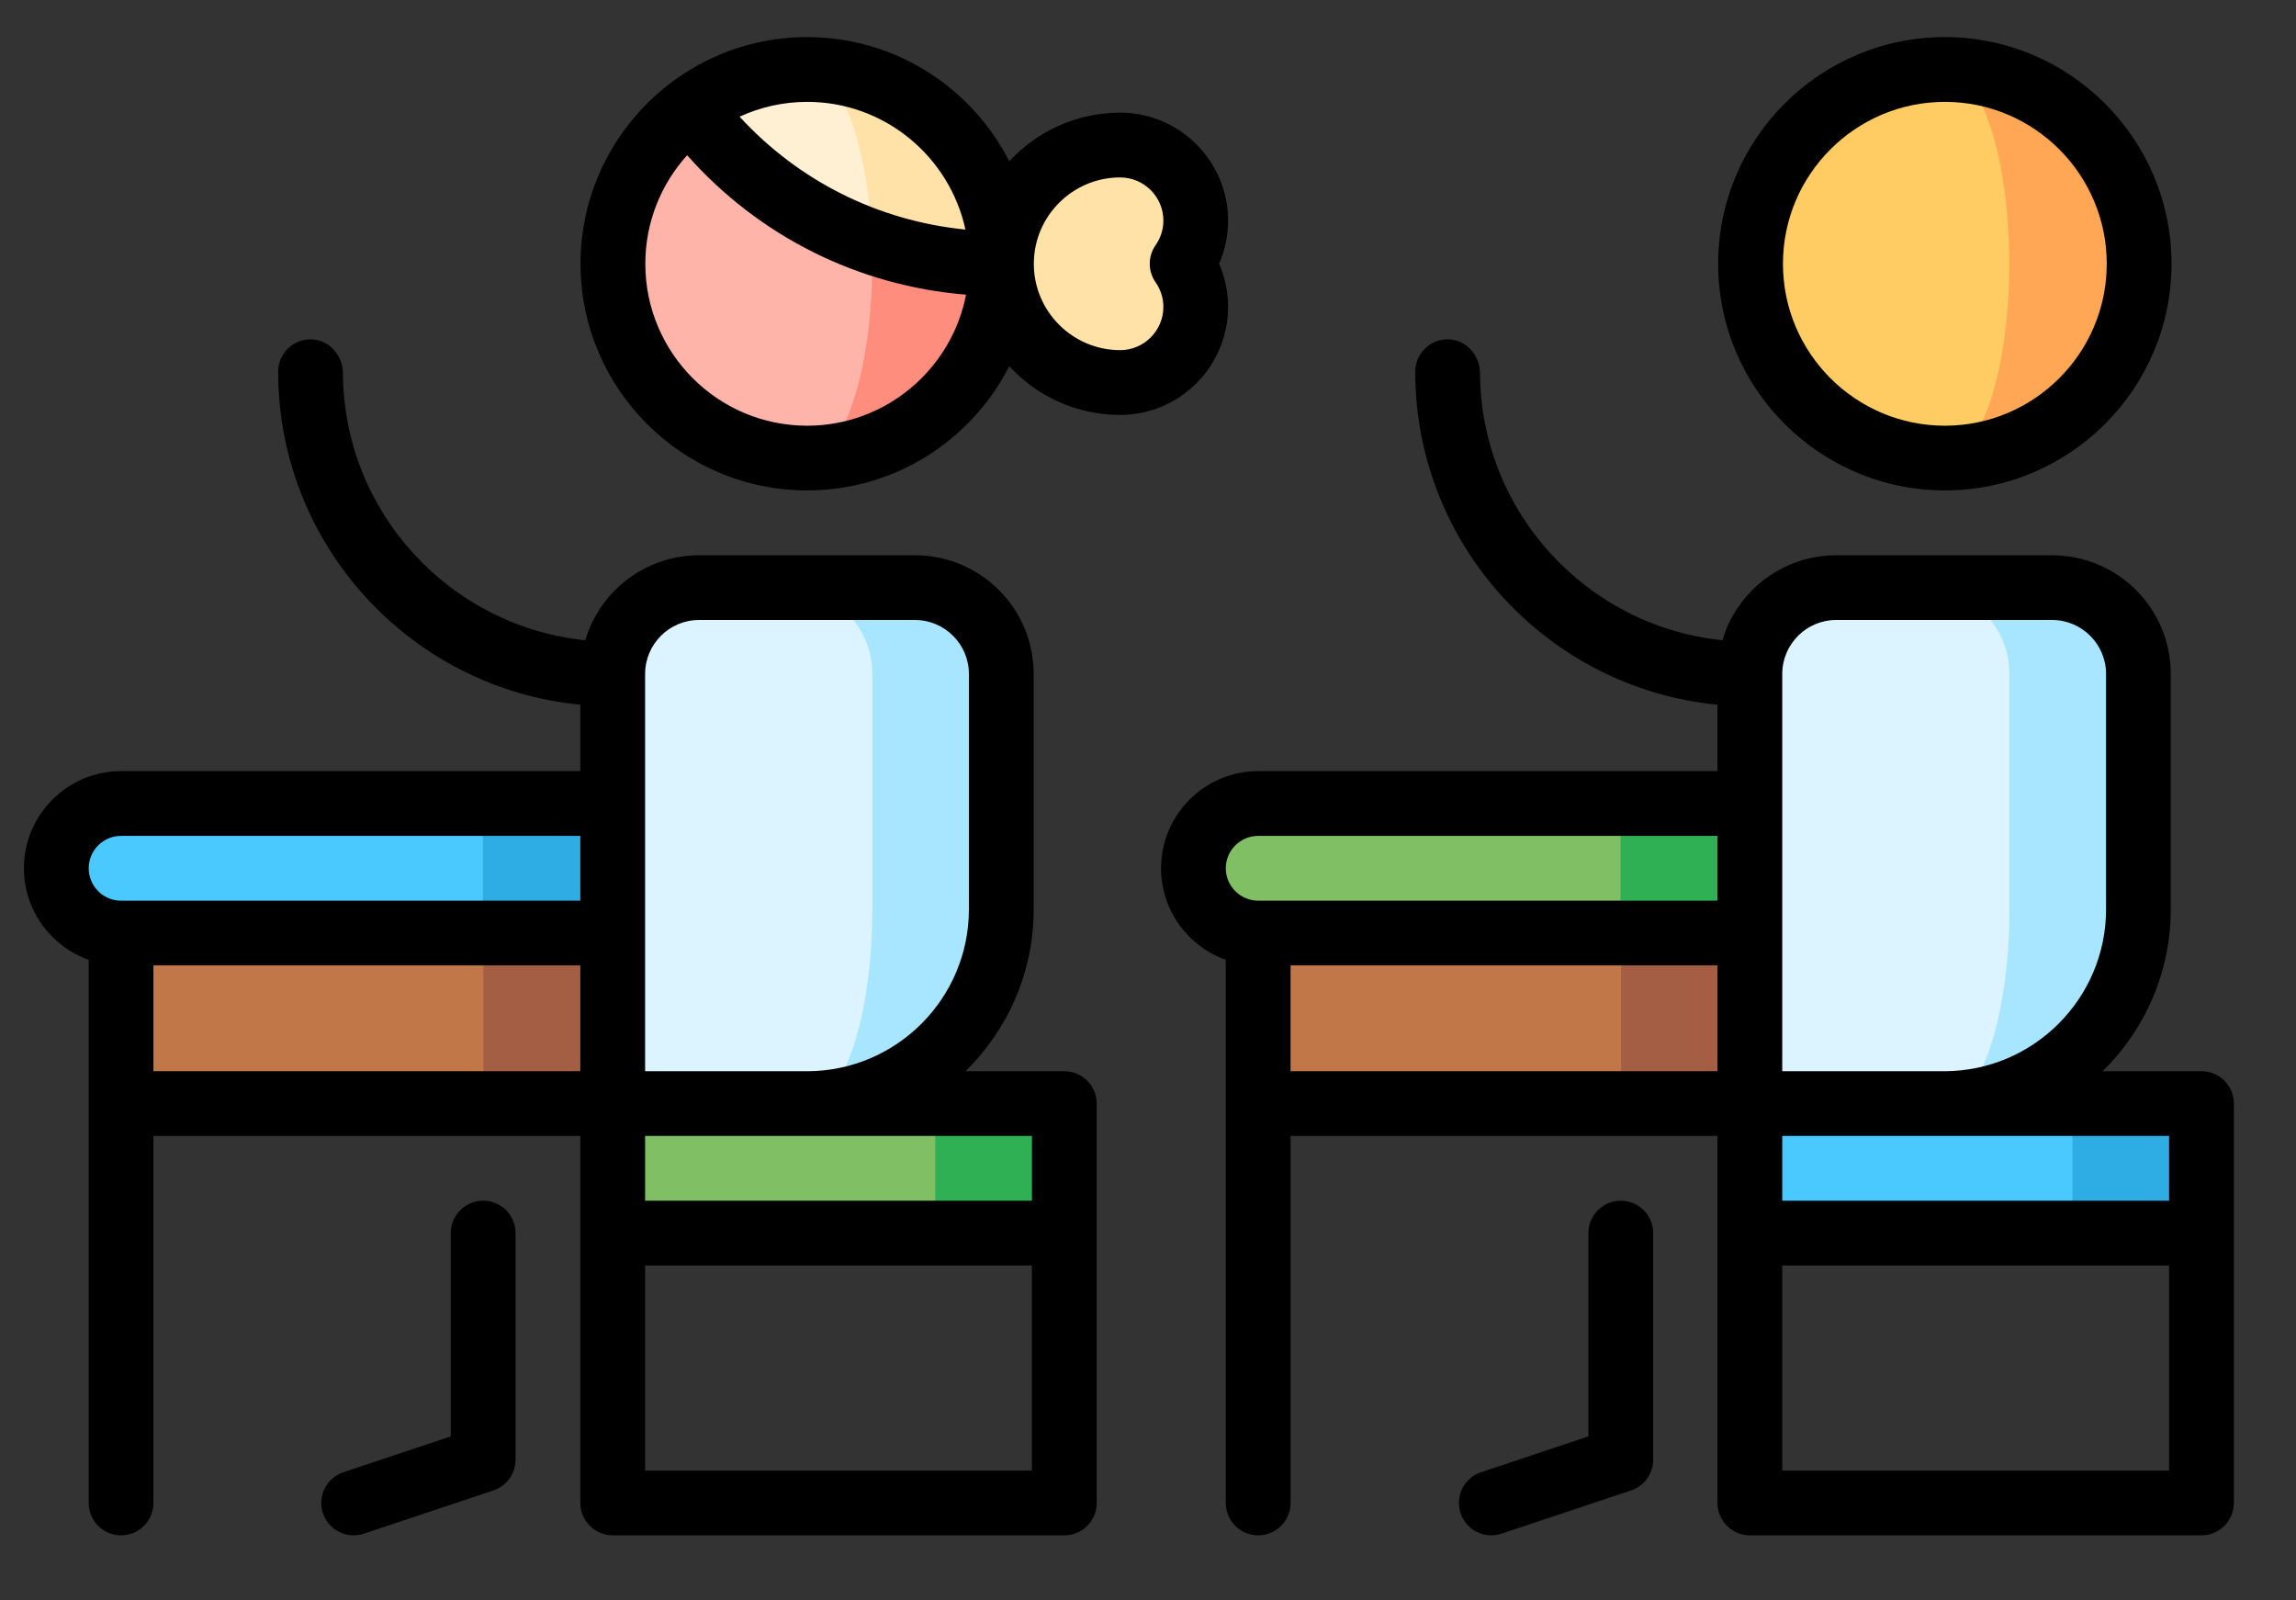
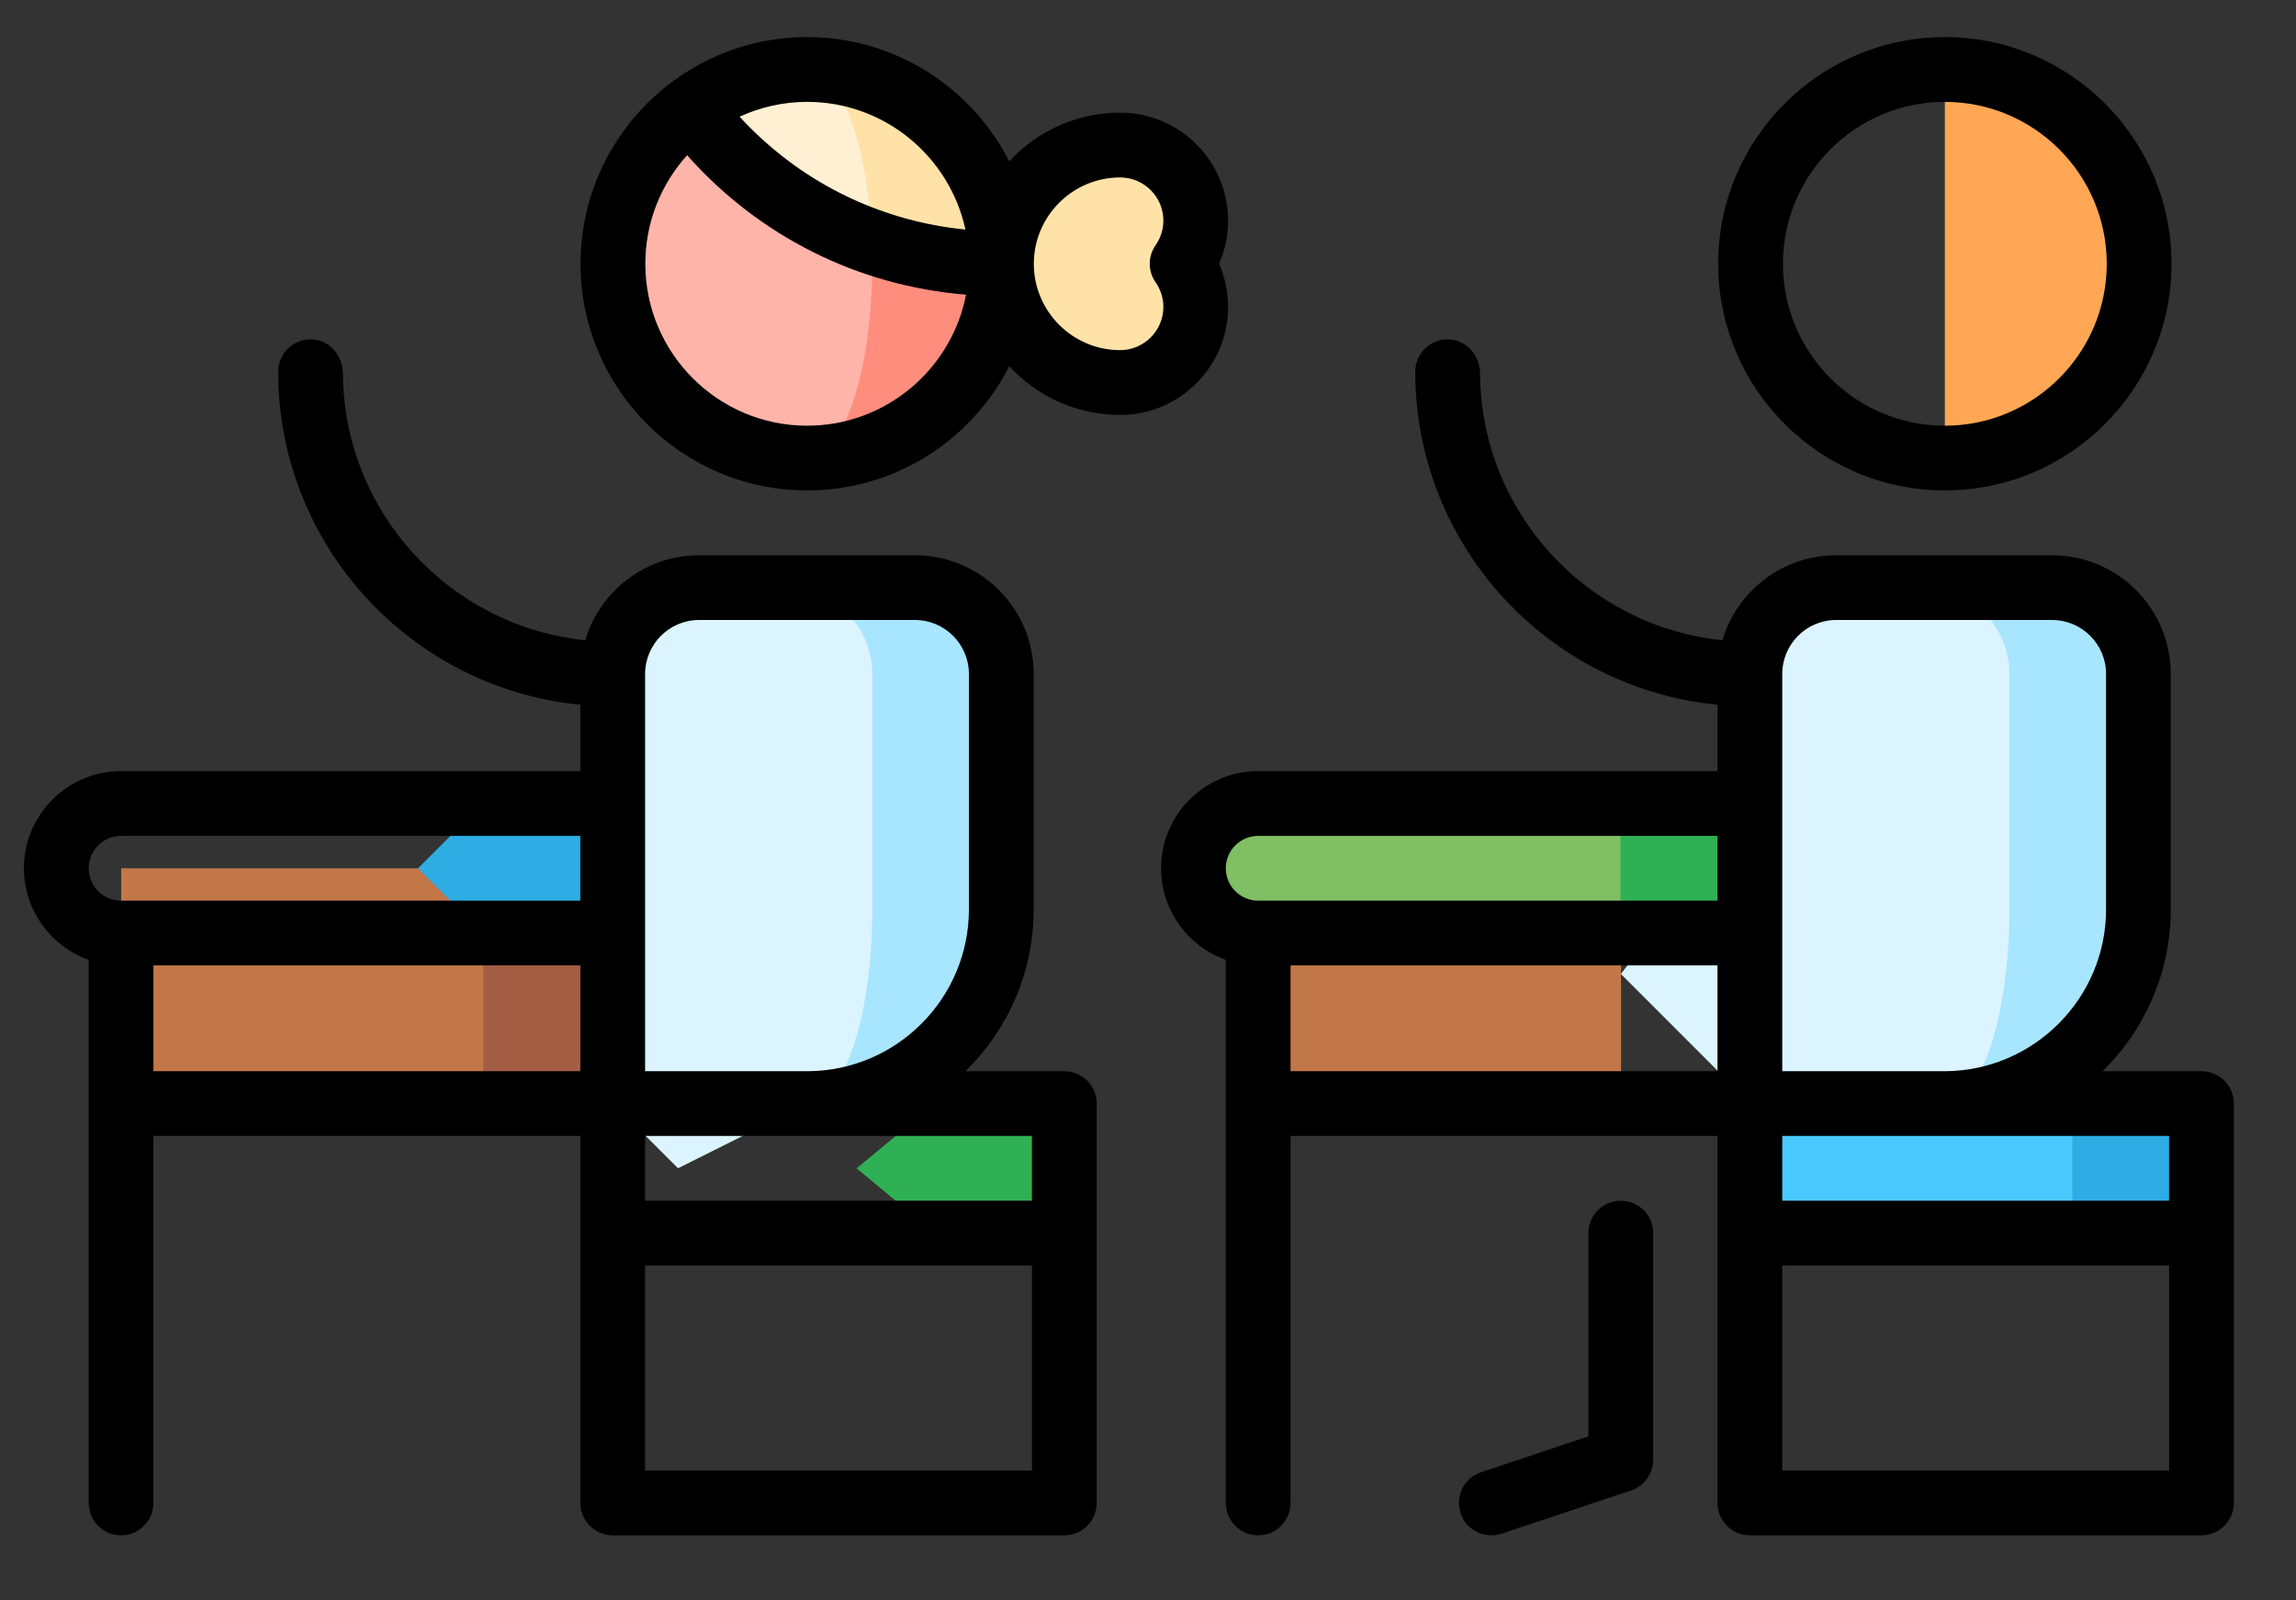
<svg xmlns="http://www.w3.org/2000/svg" width="33" height="23" viewBox="0 0 33 23" fill="none">
  <rect x="0" y="0" width="33" height="23" fill="#333333" stroke="none" />
  <path d="M13.151 8.444H11.289L11.599 15.859C13.142 15.859 14.392 14.609 14.392 13.067V9.685C14.392 9 13.836 8.444 13.151 8.444Z" fill="#A8E5FF" />
  <path d="M11.297 8.444H10.056C9.37 8.444 8.815 9 8.815 9.685V11.547L6.953 13.998L9.745 16.79L11.607 15.859C12.121 15.859 12.538 14.609 12.538 13.067V9.685C12.538 9 11.982 8.444 11.297 8.444Z" fill="#DBF4FF" />
  <path d="M8.809 15.86H6.948L5.086 12.479L8.809 13.409V15.86Z" fill="#A45E43" />
  <path d="M1.742 12.479H6.947V15.86H1.742V12.479Z" fill="#C27749" />
  <path d="M6.939 11.548L6.008 12.479L6.939 13.409H8.8V11.548H6.939Z" fill="#2DADE3" />
-   <path d="M0.805 12.479C0.805 12.993 1.221 13.409 1.735 13.409L6.941 13.409V11.548L1.735 11.548C1.221 11.548 0.805 11.965 0.805 12.479Z" fill="#49C9FF" />
  <path d="M13.436 15.86L12.312 16.791L13.436 17.722H15.298V15.86H13.436Z" fill="#30B054" />
-   <path d="M8.812 15.86H13.442V17.722H8.812V15.86Z" fill="#80BF63" />
  <path d="M29.502 8.444H27.641L27.951 15.859C29.493 15.859 30.743 14.609 30.743 13.067V9.685C30.743 9 30.188 8.444 29.502 8.444Z" fill="#A8E5FF" />
  <path d="M27.64 8.444H26.399C25.714 8.444 25.158 9 25.158 9.685V11.547L23.297 13.998L26.089 16.79L27.951 15.859C28.465 15.859 28.881 14.609 28.881 13.067V9.685C28.881 9 28.326 8.444 27.64 8.444Z" fill="#DBF4FF" />
-   <path d="M25.161 15.86H23.299L21.438 12.479L25.161 13.409V15.86Z" fill="#A45E43" />
  <path d="M18.094 12.479H23.299V15.86H18.094V12.479Z" fill="#C27749" />
  <path d="M23.298 11.548L22.367 12.479L23.298 13.409H25.16V11.548H23.298Z" fill="#30B054" />
  <path d="M17.156 12.479C17.156 12.993 17.573 13.409 18.087 13.409L23.292 13.409V11.548L18.087 11.548C17.573 11.548 17.156 11.965 17.156 12.479Z" fill="#80BF63" />
  <path d="M29.788 15.86L28.664 16.791L29.788 17.722H31.649V15.86H29.788Z" fill="#2DADE3" />
  <path d="M25.156 15.86H29.786V17.722H25.156V15.86Z" fill="#49C9FF" />
  <path d="M27.953 0.999V6.584C29.495 6.584 30.745 5.333 30.745 3.791C30.745 2.249 29.495 0.999 27.953 0.999Z" fill="#FFA754" />
-   <path d="M28.879 3.791C28.879 2.249 28.462 0.999 27.948 0.999C26.406 0.999 25.156 2.249 25.156 3.791C25.156 5.333 26.406 6.584 27.948 6.584C28.462 6.584 28.879 5.333 28.879 3.791Z" fill="#FFCB63" />
  <path d="M12.468 2.83L11.594 6.581C13.136 6.581 14.386 5.331 14.386 3.789L12.468 2.83Z" fill="#FF8D7E" />
  <path d="M12.536 3.791C12.536 3.454 12.516 3.132 12.479 2.833L9.929 1.558C9.251 2.067 8.812 2.878 8.812 3.791C8.812 5.333 10.063 6.584 11.605 6.584C12.119 6.584 12.536 5.334 12.536 3.791Z" fill="#FFB4A9" />
  <path d="M11.594 0.999L12.518 3.471C13.102 3.678 13.731 3.791 14.386 3.791C14.386 2.249 13.136 0.999 11.594 0.999Z" fill="#FFE2A8" />
  <path d="M11.605 0.999C10.976 0.999 10.396 1.207 9.93 1.558C10.583 2.428 11.485 3.1 12.53 3.471C12.477 2.08 12.083 0.999 11.605 0.999Z" fill="#FFF0D3" />
  <path d="M17.191 4.412C17.191 4.181 17.118 3.967 16.995 3.791C17.118 3.615 17.191 3.402 17.191 3.171C17.191 2.571 16.704 2.085 16.105 2.085C15.162 2.085 14.398 2.849 14.398 3.791C14.398 4.734 15.162 5.498 16.105 5.498C16.704 5.498 17.191 5.012 17.191 4.412Z" fill="#FFE2A8" />
-   <path d="M6.944 17.256C6.687 17.256 6.479 17.464 6.479 17.721V20.643L4.936 21.158C4.692 21.239 4.56 21.503 4.641 21.747C4.706 21.942 4.888 22.065 5.083 22.065C5.131 22.065 5.181 22.057 5.23 22.041L7.091 21.42C7.281 21.357 7.41 21.179 7.41 20.979V17.721C7.41 17.464 7.201 17.256 6.944 17.256Z" fill="black" />
  <path d="M15.298 15.395H13.877C14.481 14.803 14.857 13.978 14.857 13.068V9.686C14.857 8.743 14.093 7.98 13.15 7.98H10.048C9.275 7.98 8.622 8.495 8.412 9.201C6.466 9.003 4.94 7.36 4.929 5.365C4.927 5.11 4.736 4.887 4.481 4.877C4.216 4.867 3.998 5.079 3.998 5.342C3.998 7.837 5.907 9.893 8.341 10.128V11.082H1.74C0.97 11.082 0.344 11.708 0.344 12.478C0.344 13.085 0.733 13.602 1.275 13.794V21.599C1.275 21.857 1.483 22.065 1.74 22.065C1.997 22.065 2.205 21.857 2.205 21.599V16.325H8.341V21.59C8.341 21.655 8.351 21.72 8.377 21.779C8.454 21.958 8.625 22.065 8.807 22.065L15.298 22.065C15.555 22.065 15.763 21.857 15.763 21.599V15.86C15.763 15.603 15.555 15.395 15.298 15.395ZM14.832 16.325V17.256H9.272V16.325H11.599H11.609H14.832ZM10.048 8.91H13.15C13.578 8.91 13.926 9.258 13.926 9.686V13.068C13.926 14.348 12.887 15.39 11.608 15.395H9.272V9.686C9.272 9.258 9.62 8.91 10.048 8.91ZM1.74 12.013L8.341 12.013V12.944L1.74 12.944C1.483 12.944 1.275 12.735 1.275 12.478C1.275 12.222 1.483 12.013 1.74 12.013ZM2.205 15.395V13.874L8.341 13.874V15.395L2.205 15.395ZM9.272 21.134V18.187H14.832V21.134L9.272 21.134Z" fill="black" />
  <path d="M27.953 7.048C29.749 7.048 31.211 5.587 31.211 3.791C31.211 1.995 29.749 0.533 27.953 0.533C26.157 0.533 24.695 1.995 24.695 3.791C24.695 5.587 26.157 7.048 27.953 7.048ZM27.953 1.464C29.236 1.464 30.28 2.508 30.28 3.791C30.28 5.074 29.236 6.118 27.953 6.118C26.67 6.118 25.626 5.074 25.626 3.791C25.626 2.508 26.67 1.464 27.953 1.464Z" fill="black" />
  <path d="M23.296 17.256C23.039 17.256 22.83 17.464 22.83 17.721V20.643L21.287 21.158C21.043 21.239 20.912 21.503 20.993 21.747C21.058 21.942 21.239 22.065 21.434 22.065C21.483 22.065 21.533 22.057 21.581 22.041L23.443 21.42C23.633 21.357 23.761 21.179 23.761 20.979V17.721C23.761 17.464 23.553 17.256 23.296 17.256Z" fill="black" />
  <path d="M31.642 15.395H30.22C30.825 14.803 31.2 13.978 31.2 13.068V9.686C31.2 8.743 30.436 7.98 29.494 7.98H26.391C25.619 7.98 24.965 8.495 24.756 9.201C22.809 9.003 21.284 7.36 21.272 5.365C21.271 5.11 21.079 4.887 20.825 4.877C20.56 4.867 20.341 5.079 20.341 5.342C20.341 7.837 22.251 9.893 24.685 10.128V11.082H18.084C17.314 11.082 16.688 11.708 16.688 12.478C16.688 13.085 17.077 13.602 17.618 13.794V21.599C17.618 21.857 17.827 22.065 18.084 22.065C18.341 22.065 18.549 21.857 18.549 21.599V16.325H24.685V21.59C24.685 21.655 24.695 21.72 24.721 21.779C24.797 21.958 24.968 22.065 25.15 22.065L31.642 22.065C31.899 22.065 32.107 21.857 32.107 21.599V15.86C32.107 15.603 31.899 15.395 31.642 15.395ZM31.176 16.325V17.256H25.616V16.325H27.943H27.953H31.176ZM26.391 8.91H29.494C29.922 8.91 30.27 9.258 30.27 9.686V13.068C30.27 14.348 29.23 15.39 27.951 15.395H25.616V9.686C25.616 9.258 25.964 8.91 26.391 8.91ZM18.084 12.013L24.685 12.013V12.944L18.084 12.944C17.827 12.944 17.618 12.735 17.618 12.478C17.618 12.222 17.827 12.013 18.084 12.013ZM18.549 15.395V13.874L24.685 13.874V15.395L18.549 15.395ZM25.616 21.134V18.187H31.176V21.134L25.616 21.134Z" fill="black" />
  <path d="M17.651 4.411C17.651 4.196 17.607 3.985 17.522 3.791C17.607 3.596 17.651 3.386 17.651 3.17C17.651 2.315 16.955 1.619 16.1 1.619C15.47 1.619 14.903 1.889 14.506 2.318C13.967 1.26 12.868 0.533 11.601 0.533C9.805 0.533 8.344 1.995 8.344 3.791C8.344 5.587 9.805 7.048 11.601 7.048C12.868 7.048 13.967 6.322 14.506 5.263C14.903 5.693 15.47 5.963 16.1 5.963C16.955 5.963 17.651 5.267 17.651 4.411ZM13.876 3.299C12.625 3.175 11.482 2.604 10.63 1.677C10.926 1.541 11.255 1.464 11.601 1.464C12.716 1.464 13.649 2.252 13.876 3.299ZM11.601 6.118C10.318 6.118 9.275 5.074 9.275 3.791C9.275 3.191 9.503 2.644 9.876 2.231C10.912 3.398 12.332 4.108 13.885 4.235C13.677 5.306 12.732 6.118 11.601 6.118ZM16.609 4.057C16.682 4.162 16.721 4.284 16.721 4.411C16.721 4.753 16.442 5.032 16.1 5.032C15.416 5.032 14.859 4.475 14.859 3.791C14.859 3.107 15.416 2.55 16.1 2.55C16.442 2.55 16.721 2.828 16.721 3.17C16.721 3.297 16.682 3.42 16.609 3.524C16.497 3.684 16.497 3.897 16.609 4.057Z" fill="black" />
</svg>